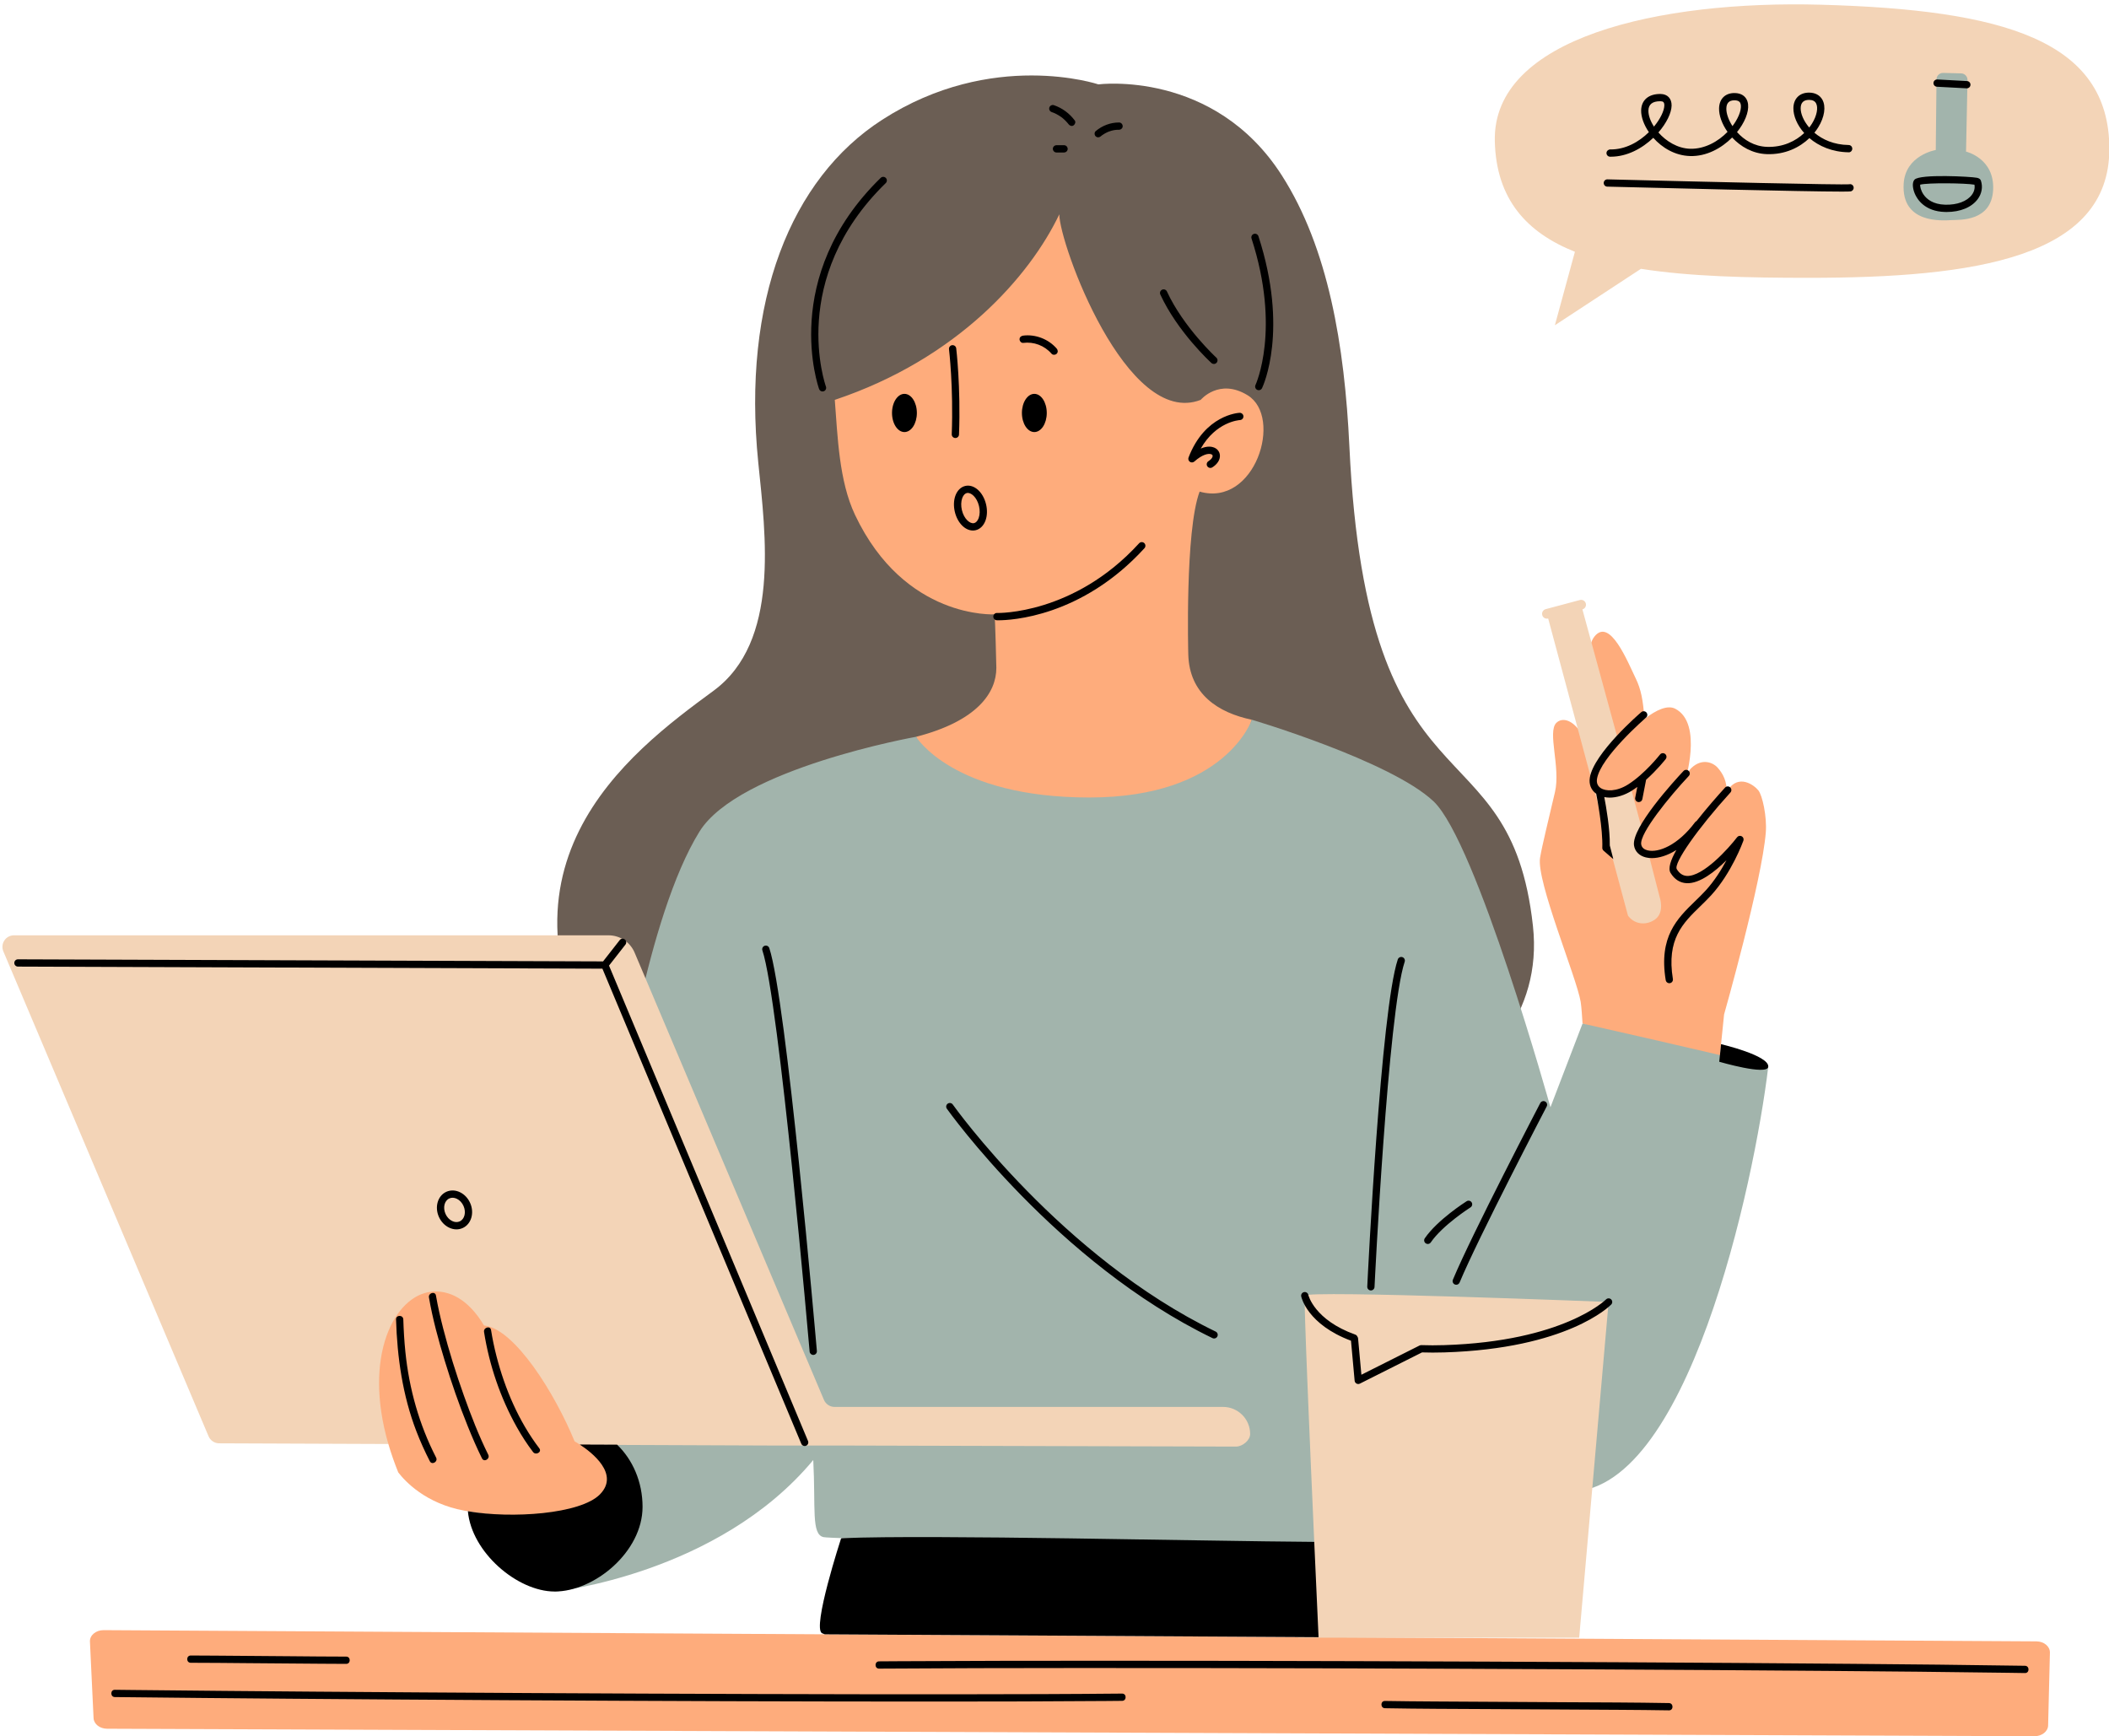
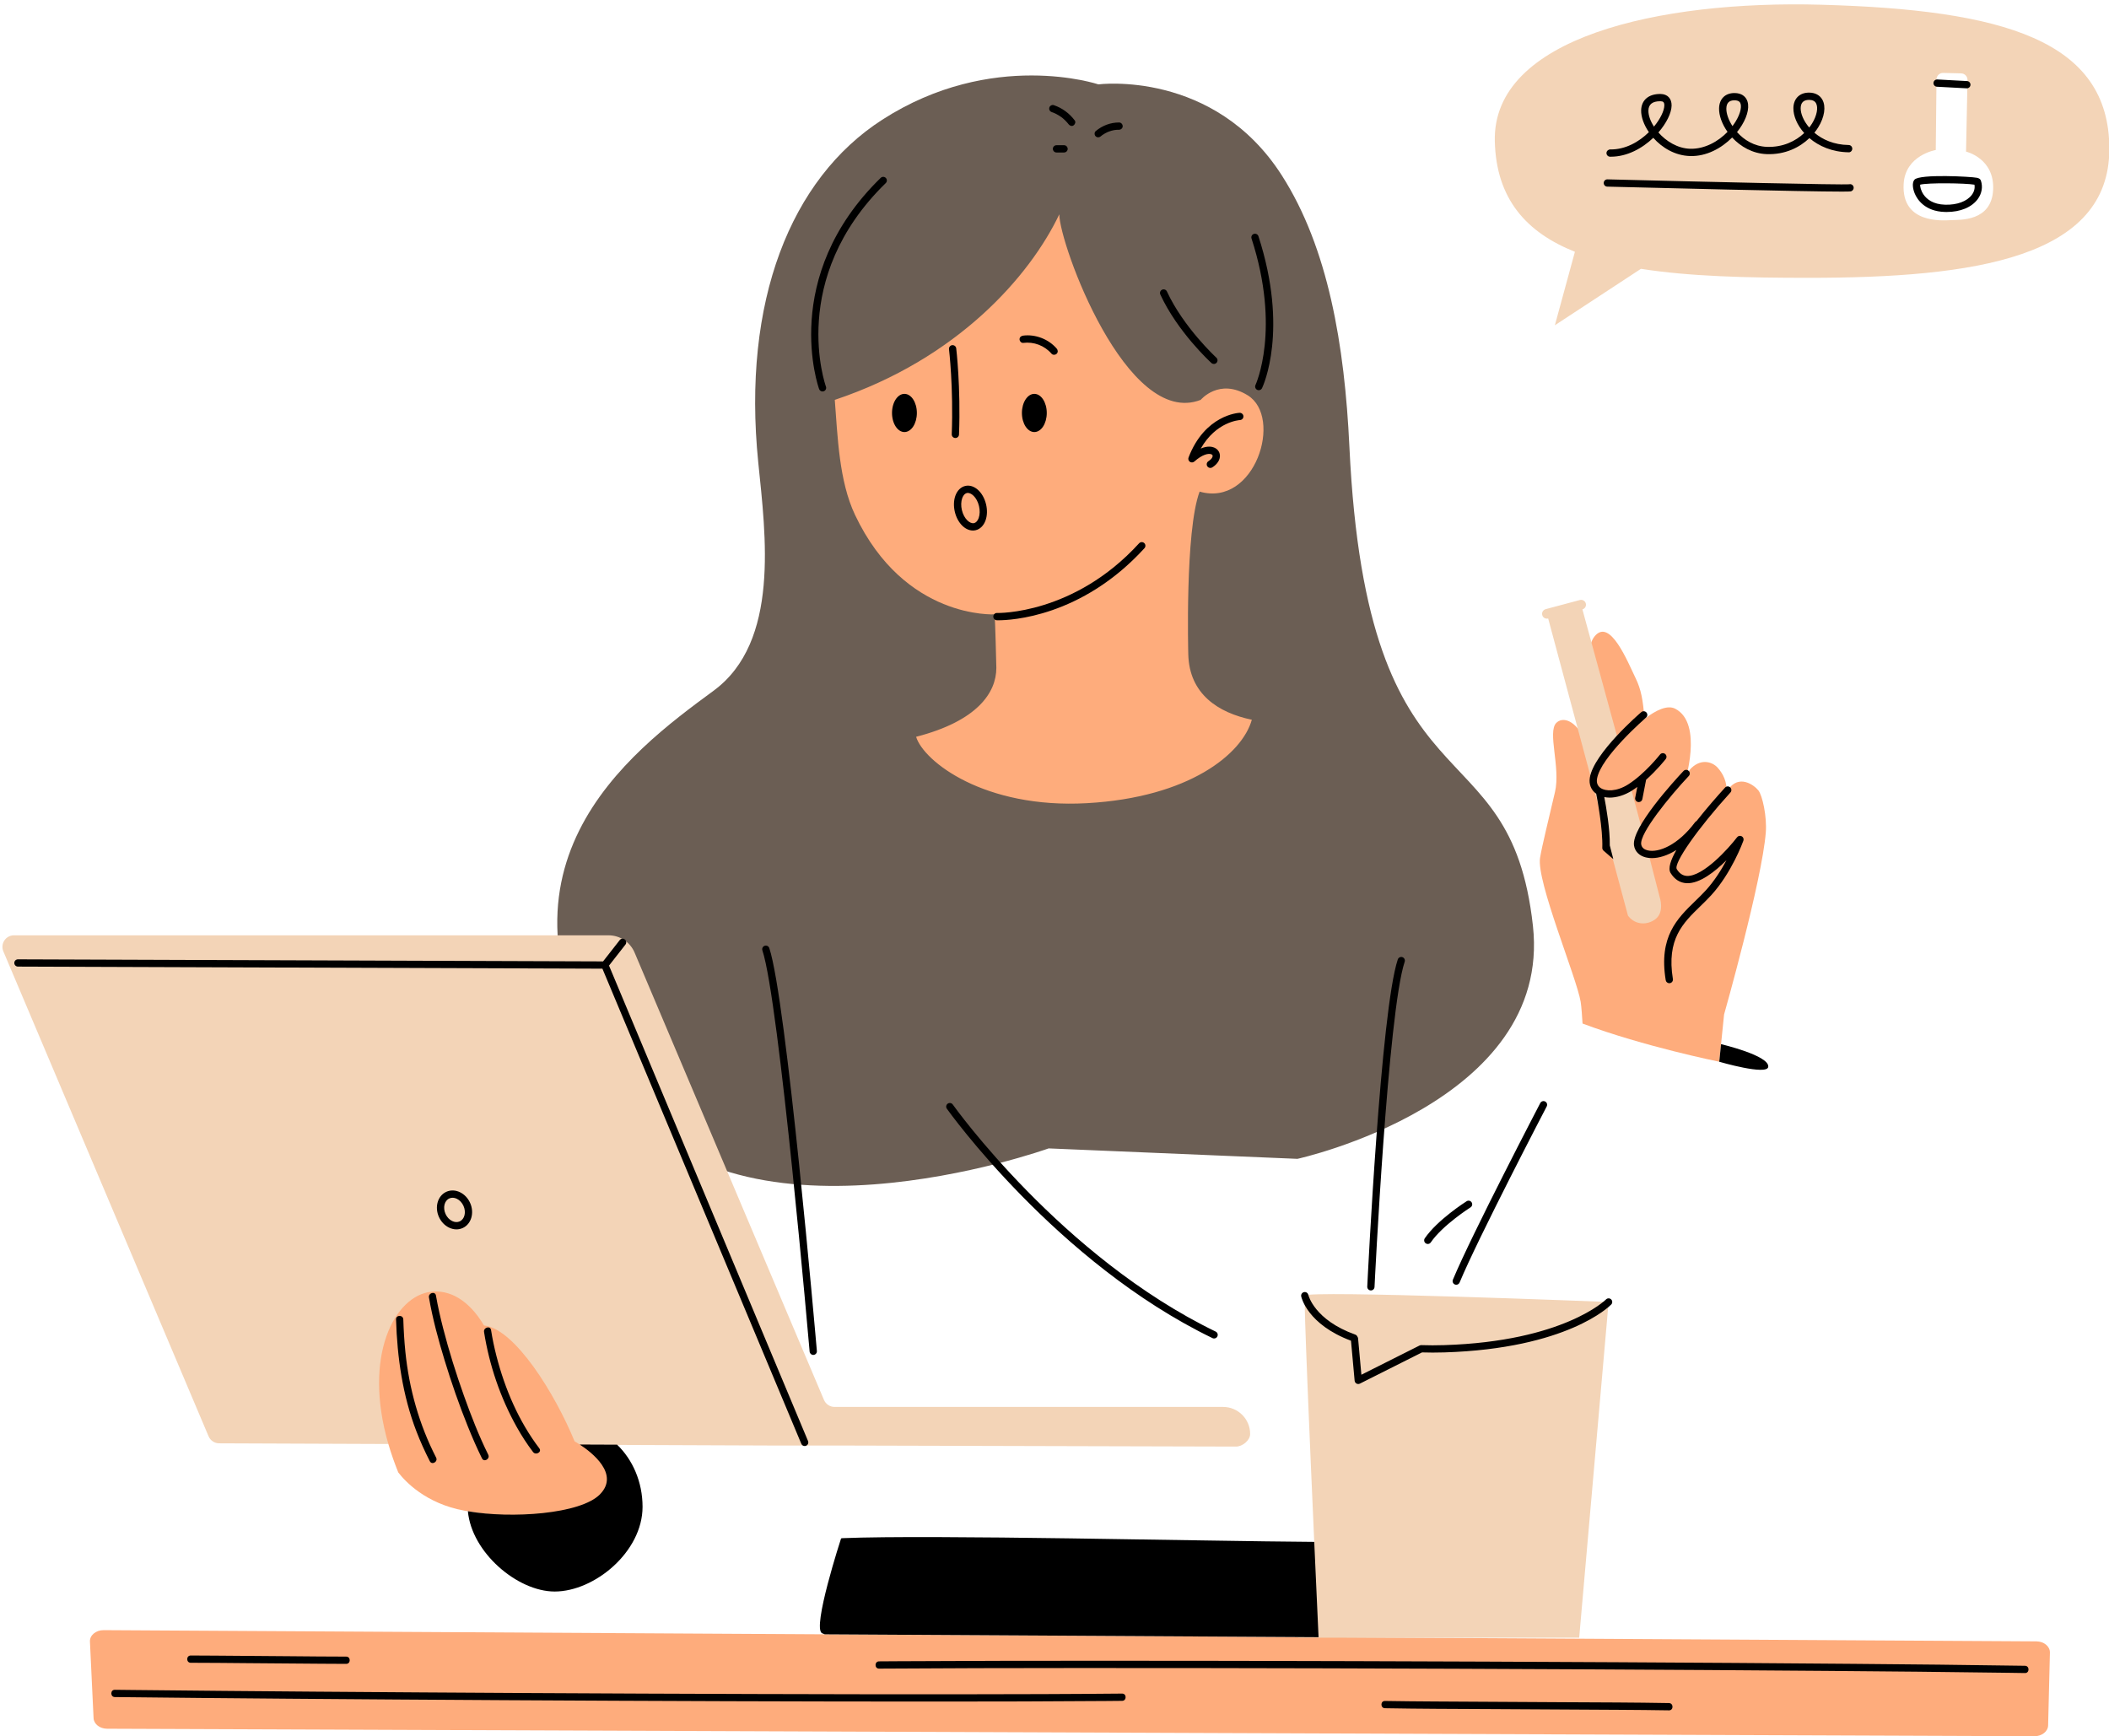
<svg xmlns="http://www.w3.org/2000/svg" fill="#000000" height="358.2" preserveAspectRatio="xMidYMid meet" version="1" viewBox="-0.5 -0.9 435.1 358.2" width="435.1" zoomAndPan="magnify">
  <g id="change1_1">
-     <path d="M267.17,238.194l-51.329-2.155c0,0-66.338,23.892-89.609-12.261 c-29.217-45.391,3.063-69.367,20.478-82.162c13.729-10.087,10.741-32.118,9.222-47.107 c-3.372-33.286,6.709-58.543,25.565-70.696c22.714-14.639,44.609-7.304,44.609-7.304s23.87-3.099,37.863,18.814 c9.542,14.942,12.93,34.961,13.919,55.925c3.657,77.522,33.169,56.107,37.865,98.89 C319.768,226.709,267.17,238.194,267.17,238.194z" fill="#6b5e54" />
+     <path d="M267.17,238.194l-51.329-2.155c0,0-66.338,23.892-89.609-12.261 c-29.217-45.391,3.063-69.367,20.478-82.162c13.729-10.087,10.741-32.118,9.222-47.107 c-3.372-33.286,6.709-58.543,25.565-70.696c22.714-14.639,44.609-7.304,44.609-7.304s23.87-3.099,37.863,18.814 c9.542,14.942,12.93,34.961,13.919,55.925c3.657,77.522,33.169,56.107,37.865,98.89 C319.768,226.709,267.17,238.194,267.17,238.194" fill="#6b5e54" />
  </g>
  <g id="change2_1">
    <path d="M422.04,355.089l0.37-15.02c0.031-1.268-1.221-2.312-2.783-2.321L20.878,335.434 c-1.599-0.009-2.883,1.067-2.822,2.363l0.748,15.79c0.058,1.218,1.287,2.182,2.788,2.188l397.63,1.544 C420.755,357.325,422.01,356.332,422.04,355.089z M88.563,264.27c-7.594,0.793-19.109,16.435-8.946,32.756 c0.539,1.83,1.254,3.915,2.043,5.857c1.382,1.804,5.634,6.451,13.699,7.907 c10.081,1.82,23.653,2.101,28.812-3.151c4.149-4.223-0.464-8.964-2.935-10.565 c-0.334-0.211-1.882-2.298-2.217-2.478c-4.026-9.813-12.478-24.228-18.848-24.913 C96.898,264.176,92.152,263.895,88.563,264.27z M188.498,151.118c1.565,5.087,14.087,14.87,35.217,13.696 c21.13-1.174,32.087-10.174,34.044-17.217c-6.913-1.435-12.913-5.283-13.109-13.5c0,0-0.7-25.465,2.338-33.568 c11.426,3.292,17.276-15.361,9.907-19.877c-5.887-3.608-9.685,0.95-9.685,0.95 c-15.277,5.93-29.168-32.21-29.168-38.287c-6.065,12.717-20.935,29.804-46.32,38.287 c0.591,7.578,0.868,16.75,4.178,23.738c10.255,21.649,28.803,20.51,28.803,20.51s0.159,2.6,0.349,11.051 C205.051,141.986,201.15,147.857,188.498,151.118z M320.589,148.231c1.702-1.691,6.157-0.203,8.136,11.026 c0.402-0.761,0.92-1.611,1.531-2.509c0.12-1.528,0.208-3.27,0.227-5.201c0.071-7.239-5.16-17.275-2.011-21.149 c3.172-3.904,6.795,5.17,8.539,8.783c0.994,2.06,1.488,4.333,1.738,8.277c2.483-1.936,4.799-2.932,6.344-2.14 c5.918,3.033,1.913,15.428,1.913,15.428c0.08-0.294,0.157-0.585,0.244-0.887c0.242-0.842,0.568-1.713,1.204-2.315 c2.146-2.031,4.396-1.176,5.398-0.067c1.087,1.204,2.037,2.951,1.837,5.256c0.085-0.21,0.166-0.416,0.256-0.631 c2.302-3.384,5.441-1.01,6.318,0.073c0.821,1.014,1.79,5.384,1.533,8.669 c-0.78,9.984-8.606,37.564-8.606,37.564l-0.995,9.754c0,0-15.522-3.13-28.206-7.879 c-0.064-1.098-0.221-3.488-0.384-4.478c-0.822-4.992-9.178-24.901-8.378-29.735c0.418-2.526,1.786-7.991,3.079-13.569 C321.487,157.401,318.685,150.122,320.589,148.231z" fill="#feac7c" />
  </g>
  <g id="change3_1">
-     <path d="M224.237,163.639c28.174,0,33.522-16.044,33.522-16.044s28.609,8.478,37.478,16.826 s24.13,63.13,24.13,63.13l6.62-17.27c0,0,27.945,6.281,38.314,8.923c-2.87,24-16.761,88.957-41.674,87.652 c-27.244-1.426-40.304-40.304-40.304-40.304s-2.348,48.913-5.087,50.217c-4.469,2.128-105.196,0-107.804-0.522 c-2.609-0.522-1.63-6-2.152-15.913c-19.63,23.609-53.348,27.13-53.348,27.13l13.435-20.348l-3.13-12.587 l3.13-66.457c0,0,5.489-39.737,16.435-57.391c8.087-13.043,44.696-19.565,44.696-19.565 S196.063,163.639,224.237,163.639z M224.237,163.639c28.174,0,33.522-16.044,33.522-16.044 s28.609,8.478,37.478,16.826s24.13,63.13,24.13,63.13l6.62-17.27c0,0,27.945,6.281,38.314,8.923 c-2.87,24-16.761,88.957-41.674,87.652c-27.244-1.426-40.304-40.304-40.304-40.304s-2.348,48.913-5.087,50.217 c-4.469,2.128-105.196,0-107.804-0.522c-2.609-0.522-1.63-6-2.152-15.913 c-19.63,23.609-53.348,27.13-53.348,27.13l13.435-20.348l-3.13-12.587l3.13-66.457 c0,0,5.489-39.737,16.435-57.391c8.087-13.043,44.696-19.565,44.696-19.565S196.063,163.639,224.237,163.639z M401.28,12.009l-4.696,1.37l-0.587,14.087l-6.065,6.848c0,0,1.174,8.413,1.956,9 c0.783,0.587,6.848,3.913,6.848,3.913l10.565-3.326l3.326-4.304c0,0,0.196-8.804-0.978-8.804 c-1.174,0-5.478-4.304-5.478-4.304l1.565-14.087L401.28,12.009z" fill="#a2b4ac" />
-   </g>
+     </g>
  <g id="change4_1">
    <path d="M375.193,0.074c-33.443-0.929-67.826,6.783-67.304,28.174 c0.29,11.913,6.524,18.81,16.525,22.8l-4.134,15.157l17.756-11.642c10.041,1.581,21.907,1.859,34.548,1.859 c34.435,0,62.087-4.174,62.087-26.609S412.759,1.118,375.193,0.074z M402.148,44.512 c-2.082,0.11-10.366,0.731-9.915-7.45c0.329-5.971,6.628-7.012,6.628-7.012l0.15-14.575 c0.008-0.751,0.629-1.351,1.38-1.331l3.705,0.095c0.74,0.019,1.326,0.633,1.311,1.373l-0.301,14.767 c0,0,5.917,1.37,5.588,7.888C410.363,44.832,403.822,44.424,402.148,44.512z M251.83,289.379h-80.148 c-0.958,0-1.823-0.573-2.196-1.455l-39.066-92.287c-0.914-2.16-3.032-3.563-5.377-3.563H2.387 c-1.707,0-2.861,1.742-2.196,3.314l42.336,100.044c0.373,0.882,1.238,1.455,2.196,1.455l34.895,0.14 c-5.303-18.266,1.319-30.631,8.886-31.421c3.589-0.375,7.575,1.459,10.849,6.965 c6.37,0.685,14.666,14.103,18.692,23.916c0.335,0.18,0.669,0.4,1.003,0.611c0.043,0.028,0.089,0.058,0.133,0.088 l39.871,0.16h14.423l81.031,0.215c1.317,0,2.906-1.283,2.906-2.6 C257.411,291.877,254.912,289.379,251.83,289.379z M341.9,184.183l-2.244-8.706 c-0.553,0.287-1.089,0.268-1.545-0.268c-1.264-1.484-0.567-3.649,0.124-5.052l-2.314-8.662 c-0.045,0.029-0.089,0.061-0.134,0.089c-3.959,2.503-8.444,0.696-7.553-1.911c0.729-2.133,2.963-5.053,5.172-7.594 l-7.444-27.252c0.53-0.145,0.845-0.69,0.703-1.222c-0.143-0.533-0.689-0.85-1.225-0.708l-7.058,1.885 c-0.533,0.143-0.85,0.691-0.708,1.224c0.089,0.333,0.335,0.581,0.637,0.686c0.183,0.064,0.385,0.075,0.587,0.022 l0.002-0l16.465,61.312l0.127,0.156c1.48,1.823,3.916,1.785,5.514,0.575 C342.981,187.263,341.9,184.183,341.9,184.183z M325.296,336.987h-53.765c0,0-3.204-69.388-2.848-70.564 c0.356-1.176,62.685,1.303,62.685,1.303L325.296,336.987z M325.296,336.987h-57.972c0,0,0.652-8.609,3.312-19.765 c-0.916-20.575-2.182-50.044-1.954-50.799c0.356-1.176,62.685,1.303,62.685,1.303L325.296,336.987z" fill="#f3d4b7" />
  </g>
  <g id="change5_1">
    <path d="M331.664,31.431c0.049,0.001,0.098,0.001,0.146,0.001c3.385-0.001,6.497-1.724,8.775-3.899 c1.81,2.045,4.475,3.672,7.579,3.76c3.379,0.11,6.491-1.615,8.688-3.822c1.738,1.877,4.216,3.322,7.129,3.427 c3.806,0.14,6.799-1.384,8.813-3.305c1.948,1.662,4.697,2.877,8.083,2.927c0.41,0.041,0.756-0.325,0.761-0.739 c0.006-0.414-0.325-0.755-0.739-0.761c-3.06-0.045-5.425-1.13-7.077-2.54c0.301-0.371,0.566-0.748,0.798-1.122 c1.295-2.101,1.622-4.275,0.855-5.675c-0.512-0.932-1.467-1.456-2.69-1.474 c-1.993-0.034-3.266,1.221-3.295,3.185c-0.023,1.61,0.761,3.506,2.232,5.152 c-1.759,1.661-4.386,2.969-7.686,2.853c-2.617-0.094-4.729-1.42-6.177-3.049c0.378-0.468,0.715-0.947,1.008-1.427 c1.282-2.105,1.64-4.103,0.955-5.343c-0.317-0.574-0.996-1.263-2.432-1.284c-1.94-0.027-3.185,1.177-3.234,3.147 c-0.037,1.468,0.598,3.246,1.747,4.861c-1.94,2.003-4.718,3.56-7.695,3.49 c-2.617-0.074-4.979-1.556-6.568-3.364c1.68-1.934,2.701-4.042,2.724-5.557c0.021-1.45-0.851-2.364-2.275-2.385 c-2.434-0.034-3.962,1.228-4.009,3.382c-0.029,1.341,0.552,2.971,1.596,4.495 c-2.011,1.977-4.818,3.617-7.989,3.565c-0.381,0.009-0.754,0.325-0.761,0.739 C330.919,31.084,331.25,31.425,331.664,31.431z M370.989,21.416c0.017-1.133,0.597-1.708,1.723-1.708 c0.017,0,0.033,0,0.051,0.001c0.689,0.01,1.145,0.238,1.397,0.695c0.494,0.899,0.166,2.574-0.816,4.167 c-0.174,0.281-0.37,0.564-0.589,0.844C371.566,24.029,370.973,22.517,370.989,21.416z M355.656,21.481 c0.028-1.134,0.573-1.685,1.664-1.685c0.016,0,0.032,0,0.049,0.001c0.865,0.013,1.071,0.386,1.14,0.509 c0.335,0.607,0.18,2.029-0.923,3.838c-0.199,0.327-0.422,0.654-0.666,0.977 C356.075,23.816,355.631,22.469,355.656,21.481z M339.579,21.904c0.027-1.272,0.835-1.915,2.4-1.915 c0.028,0,0.058,0,0.087,0.001c0.513,0.007,0.808,0.151,0.797,0.862c-0.016,1.07-0.802,2.748-2.14,4.372 C339.978,24.071,339.558,22.884,339.579,21.904z M231,348.525c-10.943,0.107-21.887,0.131-32.83,0.141 c-14.208,0.013-28.417-0.011-42.625-0.053c-15.495-0.045-30.99-0.113-46.484-0.197 c-14.911-0.081-29.821-0.177-44.731-0.292c-12.448-0.096-24.897-0.203-37.345-0.339 c-1.264-0.014-2.527-0.028-3.791-0.042c-0.966-0.011-0.966,1.489,0,1.5c12.006,0.138,24.012,0.245,36.018,0.341 c14.755,0.118,29.509,0.217,44.264,0.301c15.525,0.089,31.051,0.161,46.577,0.211 c14.428,0.047,28.857,0.078,43.285,0.073c11.449-0.004,22.899-0.022,34.347-0.115 c1.105-0.009,2.21-0.019,3.315-0.03C231.965,350.015,231.968,348.515,231,348.525z M417.271,342.786 c-11.807-0.189-23.615-0.298-35.423-0.399c-16.22-0.139-32.441-0.244-48.661-0.331 c-18.064-0.098-36.129-0.172-54.194-0.226c-17.293-0.051-34.585-0.083-51.878-0.082 c-14.027,0.001-28.054,0.017-42.08,0.098c-1.393,0.008-2.786,0.017-4.179,0.027c-0.965,0.007-0.967,1.507,0,1.5 c13.487-0.095,26.975-0.117,40.463-0.124c17.085-0.009,34.169,0.017,51.254,0.062 c18.113,0.048,36.226,0.118,54.339,0.211c16.529,0.084,33.057,0.186,49.585,0.32 c12.452,0.101,24.903,0.212,37.354,0.392c1.14,0.017,2.28,0.034,3.419,0.052 C418.237,344.301,418.237,342.801,417.271,342.786z M343.824,350.481c-7.129-0.13-14.261-0.137-21.39-0.176 c-9.045-0.05-18.09-0.089-27.136-0.155c-3.357-0.025-6.715-0.045-10.072-0.106c-0.966-0.018-0.966,1.482,0,1.5 c7.129,0.13,14.261,0.137,21.39,0.176c9.045,0.05,18.09,0.089,27.136,0.155c3.357,0.025,6.715,0.045,10.072,0.106 C344.789,351.999,344.789,350.499,343.824,350.481z M59.431,340.817c-5.139-0.041-10.277-0.085-15.416-0.122 c-1.721-0.012-3.443-0.028-5.164-0.028c-0.965-0-0.967,1.5,0,1.5c3.832,0.001,7.664,0.046,11.495,0.077 c5.139,0.041,10.277,0.085,15.416,0.122c1.721,0.012,3.443,0.028,5.164,0.028c0.965,0,0.967-1.5,0-1.5 C67.095,340.894,63.263,340.848,59.431,340.817z M186.092,88.244c1.416,0,2.564-1.764,2.564-3.941 s-1.148-3.941-2.564-3.941c-1.416,0-2.564,1.764-2.564,3.941S184.676,88.244,186.092,88.244z M210.588,69.846 c2.199-0.277,4.396,0.542,5.855,2.234c0.265,0.307,0.789,0.272,1.061,0c0.304-0.304,0.265-0.753,0-1.061 c-1.678-1.945-4.364-2.995-6.916-2.673c-0.402,0.051-0.75,0.308-0.75,0.75 C209.838,69.462,210.183,69.897,210.588,69.846z M210.327,84.303c0,2.176,1.148,3.941,2.564,3.941 c1.416,0,2.564-1.764,2.564-3.941s-1.148-3.941-2.564-3.941C211.474,80.363,210.327,82.127,210.327,84.303z M195.85,88.693c-0.016,0.414,0.307,0.762,0.721,0.778c0.01,0.001,0.019,0.001,0.029,0.001 c0.401,0,0.733-0.317,0.749-0.721c0.375-9.812-0.565-17.702-0.575-17.781c-0.05-0.411-0.422-0.697-0.835-0.654 c-0.411,0.05-0.704,0.424-0.654,0.835C195.294,71.228,196.22,79.008,195.85,88.693z M244.705,93.492 c-0.124,0.323-0.011,0.689,0.273,0.886c0.284,0.196,0.667,0.174,0.926-0.057c1.652-1.473,2.918-1.726,3.497-1.497 c0.258,0.101,0.272,0.258,0.276,0.31c0.023,0.253-0.19,0.699-0.871,1.125c-0.352,0.219-0.458,0.682-0.238,1.033 c0.142,0.228,0.387,0.352,0.637,0.352c0.136,0,0.273-0.037,0.397-0.114c1.067-0.667,1.654-1.614,1.57-2.533 c-0.065-0.707-0.52-1.292-1.22-1.568c-0.427-0.169-1.361-0.373-2.728,0.22 c3.156-5.534,7.871-5.868,8.096-5.881c0.412-0.021,0.731-0.373,0.71-0.786c-0.019-0.414-0.398-0.722-0.785-0.712 C254.953,84.284,248.07,84.718,244.705,93.492z M205.15,127.073c0.045,0.002,0.158,0.005,0.334,0.005 c2.451,0,17.123-0.622,30.125-14.872c0.279-0.306,0.258-0.78-0.048-1.06c-0.308-0.278-0.781-0.257-1.06,0.049 c-13.447,14.735-29.138,14.382-29.299,14.378c-0.417-0.033-0.761,0.31-0.775,0.724 C204.413,126.711,204.736,127.058,205.15,127.073z M196.596,101.384c-0.347,0.971-0.386,2.147-0.11,3.311 c0.543,2.289,2.115,3.865,3.734,3.865c0.191,0,0.383-0.022,0.574-0.067c0.908-0.215,1.648-0.951,2.03-2.019 c0.347-0.971,0.386-2.147,0.11-3.311c-0.607-2.558-2.495-4.227-4.308-3.797 C197.718,99.581,196.978,100.317,196.596,101.384z M198.009,101.889c0.122-0.341,0.41-0.933,0.964-1.065 c0.827-0.193,2.066,0.856,2.502,2.685c0.207,0.872,0.184,1.768-0.064,2.459c-0.122,0.341-0.41,0.933-0.964,1.065 c-0.829,0.19-2.067-0.856-2.502-2.686C197.738,103.476,197.762,102.58,198.009,101.889z M258.516,78.534 c-0.177,0.374-0.018,0.821,0.355,0.999c0.104,0.05,0.214,0.073,0.322,0.073c0.28,0,0.548-0.158,0.677-0.427 c0.23-0.48,5.535-11.971-0.745-31.337c-0.129-0.393-0.548-0.61-0.945-0.482 c-0.394,0.128-0.609,0.551-0.482,0.945C263.779,67.057,258.569,78.422,258.516,78.534z M169.193,79.868 c0.086,0,0.175-0.015,0.261-0.047c0.388-0.144,0.586-0.575,0.442-0.963c-0.082-0.22-7.913-22.235,12.342-41.985 c0.297-0.289,0.303-0.764,0.014-1.06c-0.29-0.297-0.765-0.303-1.06-0.014 c-20.977,20.453-12.787,43.352-12.702,43.581C168.603,79.681,168.889,79.868,169.193,79.868z M249.427,73.997 c0.144,0.131,0.325,0.196,0.506,0.196c0.203,0,0.405-0.082,0.554-0.244c0.279-0.306,0.258-0.78-0.048-1.06 c-0.067-0.062-6.779-6.253-10.194-13.652c-0.173-0.377-0.622-0.54-0.995-0.367c-0.376,0.174-0.54,0.619-0.366,0.996 C242.427,67.546,249.143,73.738,249.427,73.997z M216.502,22.238c0.097,0.033,0.194,0.067,0.291,0.103 c0.038,0.015,0.077,0.029,0.115,0.045c0,0,0.064,0.027,0.092,0.038c0.031,0.014,0.069,0.031,0.069,0.031 c0.037,0.017,0.075,0.034,0.112,0.052c0.093,0.044,0.185,0.089,0.276,0.137c0.347,0.18,0.68,0.386,0.998,0.614 c0.033,0.024,0.066,0.049,0.1,0.073c0.014,0.01,0.012,0.009,0.021,0.015c0.072,0.058,0.144,0.115,0.214,0.174 c0.149,0.126,0.294,0.257,0.434,0.394c0.14,0.137,0.275,0.278,0.404,0.424c0.068,0.077,0.135,0.155,0.2,0.235 c0.026,0.032,0.051,0.065,0.077,0.096c-0.11-0.133,0.019,0.027,0.033,0.044c0.234,0.313,0.659,0.506,1.026,0.269 c0.31-0.2,0.52-0.69,0.269-1.026c-1.1-1.474-2.586-2.574-4.332-3.165c-0.372-0.126-0.836,0.145-0.923,0.524 C215.883,21.731,216.103,22.103,216.502,22.238z M226.604,27.22c0.065-0.055,0.13-0.109,0.197-0.162 c0.021-0.013,0.147-0.106,0.162-0.116c0.157-0.109,0.32-0.212,0.486-0.307c0.146-0.083,0.294-0.161,0.446-0.232 c0.023-0.011,0.28-0.123,0.15-0.069c0.089-0.036,0.178-0.071,0.269-0.103c0.77-0.276,1.294-0.362,2.056-0.359 c0.392,0.001,0.768-0.346,0.75-0.75c-0.018-0.407-0.33-0.749-0.75-0.75c-1.775-0.006-3.478,0.644-4.827,1.788 c-0.3,0.255-0.282,0.802,0,1.061C225.863,27.513,226.284,27.492,226.604,27.22z M219.023,29.061 c-0.522,0-1.044,0-1.565,0c-0.192,0-0.394,0.084-0.53,0.22c-0.13,0.13-0.228,0.344-0.22,0.53 c0.018,0.406,0.33,0.75,0.75,0.75c0.522,0,1.044,0,1.565,0c0.192,0,0.394-0.084,0.53-0.22 c0.13-0.13,0.228-0.344,0.22-0.53C219.755,29.405,219.443,29.061,219.023,29.061z M328.809,162.867 c0.175,0.892,1.396,7.269,1.256,11.15c-0.008,0.218,0.08,0.428,0.239,0.576c0.331,0.307,0.768,0.679,1.279,1.113 c0.238,0.202,0.492,0.419,0.755,0.645l-0.728-2.823c0.056-3.347-0.739-7.912-1.136-9.978 c0.354,0.069,0.72,0.115,1.105,0.115c1.458,0,3.097-0.493,4.607-1.449c0.374-0.236,0.74-0.493,1.101-0.759 l-0.434,2.236c-0.079,0.407,0.186,0.8,0.594,0.879c0.048,0.009,0.096,0.014,0.144,0.014 c0.352,0,0.666-0.248,0.735-0.607l0.777-4.002c2.284-2.037,3.95-4.149,4.046-4.271 c0.255-0.326,0.197-0.798-0.129-1.053c-0.327-0.257-0.8-0.196-1.053,0.129 c-0.031,0.04-3.142,3.993-6.581,6.168c-2.379,1.503-4.598,1.439-5.652,0.741c-0.632-0.418-0.894-1.074-0.761-1.898 c0.739-4.534,10.023-12.551,10.117-12.632c0.315-0.27,0.351-0.743,0.081-1.057 c-0.27-0.314-0.743-0.35-1.058-0.081c-0.399,0.343-9.795,8.457-10.621,13.529 C327.271,160.917,327.753,162.115,328.809,162.867z M350.273,186.089c0.751-0.73,1.526-1.482,2.256-2.28 c4.228-4.623,6.548-10.986,6.644-11.255c0.125-0.348-0.022-0.736-0.348-0.913s-0.732-0.091-0.955,0.205 c-1.731,2.275-6.981,8.105-10.335,7.977c-0.863-0.043-1.552-0.499-2.103-1.395 c-0.727-1.179,4.342-8.424,11.066-15.821c0.279-0.306,0.256-0.781-0.05-1.059 c-0.309-0.279-0.782-0.258-1.06,0.05c-1.516,1.668-3.775,4.228-5.887,6.91 c-0.108,0.051-0.209,0.119-0.286,0.221c-3.562,4.787-7.588,6.366-9.815,5.815 c-0.531-0.132-1.188-0.453-1.309-1.233c-0.352-2.289,5.837-9.871,9.82-14.112 c0.283-0.302,0.269-0.777-0.033-1.06c-0.3-0.282-0.776-0.268-1.06,0.033 c-1.804,1.921-10.775,11.69-10.209,15.368c0.189,1.227,1.074,2.124,2.429,2.461 c0.39,0.097,0.814,0.146,1.266,0.146c1.457,0,3.212-0.524,5.045-1.675c-1.18,2.075-1.766,3.817-1.195,4.743 c0.819,1.33,1.933,2.039,3.309,2.106c2.686,0.131,5.868-2.397,8.222-4.742c-1.054,1.976-2.49,4.28-4.264,6.219 c-0.699,0.765-1.459,1.502-2.193,2.216c-3.711,3.604-7.549,7.331-6.08,16.314c0.06,0.368,0.378,0.629,0.739,0.629 c0.04,0,0.081-0.003,0.122-0.01c0.409-0.066,0.685-0.452,0.619-0.861 C343.287,192.874,346.681,189.578,350.273,186.089z M364.302,219.205c0.246-2.335-9.739-4.671-9.739-4.671 l-0.37,3.628C354.193,218.161,364.106,221.063,364.302,219.205z M164.817,296.988c0.121,0.287,0.399,0.46,0.692,0.46 c0.096,0,0.194-0.019,0.289-0.059c0.382-0.159,0.562-0.599,0.402-0.981l-41.056-98.083l3.389-4.336 c0.255-0.326,0.197-0.798-0.129-1.053c-0.326-0.256-0.797-0.198-1.053,0.129l-3.433,4.393l-120.715-0.429 c-0.001,0-0.002,0-0.002,0c-0.413,0-0.749,0.334-0.75,0.747c-0.002,0.414,0.333,0.751,0.748,0.753l120.584,0.429 L164.817,296.988z M92.124,252.374c0.507,0.247,1.032,0.371,1.546,0.371c0.443,0,0.878-0.092,1.287-0.276 c1.773-0.801,2.459-3.129,1.529-5.189c-0.44-0.975-1.176-1.752-2.072-2.189c-0.943-0.46-1.95-0.493-2.833-0.095 c-1.773,0.801-2.459,3.129-1.529,5.189C90.493,251.159,91.229,251.936,92.124,252.374z M92.199,246.362 c0.469-0.213,1.022-0.185,1.558,0.075c0.582,0.284,1.066,0.803,1.362,1.459c0.59,1.307,0.24,2.745-0.779,3.205 c-0.471,0.212-1.023,0.185-1.558-0.075c-0.582-0.284-1.066-0.803-1.362-1.459 C90.83,248.261,91.18,246.822,92.199,246.362z M109.469,298.679c0.577,0.759,1.88,0.012,1.295-0.757 c-4.257-5.603-7.095-12.258-8.843-19.045c-0.455-1.768-0.83-3.557-1.114-5.361 c-0.15-0.951-1.596-0.547-1.446,0.399c1.079,6.841,3.378,13.602,6.766,19.645 C107.124,295.34,108.234,297.055,109.469,298.679z M96.04,293.458c0.894,2.21,1.84,4.401,2.897,6.538 c0.428,0.865,1.722,0.106,1.295-0.757c-1.95-3.942-3.552-8.057-5.026-12.198 c-1.62-4.552-3.071-9.172-4.274-13.852c-0.577-2.245-1.096-4.508-1.49-6.793 c-0.164-0.949-1.61-0.547-1.446,0.399c0.759,4.396,1.937,8.722,3.236,12.986 C92.639,284.404,94.228,288.978,96.04,293.458z M82.705,271.322c-0.03-0.963-1.53-0.967-1.5,0 c0.243,7.856,1.358,15.687,4.187,23.055c0.813,2.118,1.748,4.188,2.784,6.206c0.441,0.859,1.736,0.101,1.295-0.757 c-3.497-6.809-5.559-14.172-6.337-21.777C82.906,275.813,82.775,273.568,82.705,271.322z M113.933,327.466 c8.212,0,18.13-8.185,18.13-17.478c0-5.141-2.043-9.736-5.254-12.822l-7.706-0.031 c2.502,1.632,8.283,6.096,4.165,10.287c-4.006,4.077-18.238,5.044-27.238,3.479 C96.789,319.388,106.232,327.466,113.933,327.466z M282.288,265.344c0.013,0.001,0.024,0.001,0.037,0.001 c0.398,0,0.729-0.312,0.748-0.714c0.027-0.566,2.774-56.756,6.224-67.103c0.131-0.394-0.082-0.817-0.475-0.949 c-0.398-0.128-0.818,0.082-0.949,0.475c-3.514,10.541-6.186,65.184-6.298,67.505 C281.555,264.973,281.874,265.325,282.288,265.344z M299.644,264.114c0.094,0.039,0.191,0.058,0.288,0.058 c0.293,0,0.572-0.174,0.692-0.462c3.856-9.253,17.832-36.062,17.973-36.332c0.191-0.367,0.049-0.82-0.318-1.012 c-0.366-0.191-0.82-0.049-1.012,0.318c-0.141,0.271-14.146,27.136-18.027,36.449 C299.081,263.515,299.262,263.955,299.644,264.114z M294.062,255.759c0.239,0,0.475-0.114,0.62-0.326 c2.425-3.545,8.137-7.189,8.194-7.225c0.35-0.222,0.454-0.685,0.232-1.035c-0.223-0.35-0.682-0.456-1.035-0.232 c-0.245,0.155-6.029,3.845-8.63,7.644c-0.233,0.342-0.146,0.809,0.195,1.043 C293.769,255.717,293.917,255.759,294.062,255.759z M166.533,277.965c0.034,0.391,0.361,0.685,0.746,0.685 c0.022,0,0.043-0.001,0.065-0.003c0.413-0.035,0.718-0.399,0.683-0.811c-0.256-2.96-6.309-72.602-9.818-83.129 c-0.131-0.394-0.555-0.602-0.949-0.475c-0.393,0.132-0.605,0.557-0.474,0.949 C160.24,205.542,166.471,277.242,166.533,277.965z M249.648,275.183c0.105,0.051,0.217,0.075,0.326,0.075 c0.279,0,0.547-0.155,0.676-0.423c0.181-0.373,0.024-0.822-0.348-1.002c-31.794-15.385-54.015-46.531-54.236-46.845 c-0.238-0.339-0.707-0.417-1.045-0.181c-0.339,0.239-0.419,0.707-0.181,1.046 C195.064,228.17,217.499,259.627,249.648,275.183z M399.096,16.994l6.135,0.329c0.014,0.001,0.027,0.001,0.041,0.001 c0.396,0,0.727-0.31,0.748-0.71c0.022-0.414-0.295-0.767-0.709-0.789l-6.135-0.329 c-0.412-0.012-0.767,0.295-0.789,0.709S398.682,16.971,399.096,16.994z M400.764,42.834 c0.113,0.003,0.227,0.005,0.339,0.005c2.83,0,5.154-0.958,6.41-2.653c0.846-1.141,1.087-2.526,0.663-3.8 c-0.154-0.461-0.625-0.561-0.826-0.605c-1.139-0.243-11.767-0.823-12.874,0.384 c-0.552,0.602-0.366,1.89,0.062,2.899C395.003,40.16,396.541,42.722,400.764,42.834z M406.841,37.203 c0.132,0.71-0.052,1.441-0.533,2.089c-0.995,1.344-3.031,2.111-5.505,2.042 c-2.518-0.067-3.804-1.156-4.439-2.059c-0.592-0.84-0.747-1.7-0.73-2.071 C397.137,36.778,404.987,36.872,406.841,37.203z M331.087,37.606c10.131,0.261,40.488,1.024,48.377,1.024 c1.081,0,1.74-0.014,1.868-0.046c0.402-0.1,0.672-0.512,0.571-0.915c-0.1-0.402-0.489-0.652-0.884-0.551 c-1.339,0.161-30.567-0.515-49.894-1.012c-0.007-0.001-0.014-0.001-0.019-0.001c-0.405,0-0.739,0.323-0.75,0.731 C330.346,37.252,330.673,37.596,331.087,37.606z M278.218,275.718l0.75,8.25c0.022,0.248,0.166,0.468,0.383,0.588 c0.113,0.064,0.238,0.095,0.364,0.095c0.115,0,0.231-0.026,0.337-0.08l12.82-6.441 c0.719,0.022,1.452,0.037,2.203,0.037c0.788,0,1.59-0.013,2.402-0.037c25.316-0.784,34.067-9.509,34.428-9.88 c0.288-0.297,0.281-0.769-0.015-1.059c-0.297-0.289-0.77-0.282-1.06,0.013 c-0.085,0.086-8.773,8.664-33.399,9.426c-1.622,0.053-3.206,0.052-4.703-0.003 c-0.011,0-0.02,0.006-0.03,0.006c-0.112,0.001-0.225,0.019-0.333,0.074l-12.002,6.03l-0.683-7.513 c-0.013-0.139-0.071-0.257-0.146-0.362c-0.08-0.182-0.228-0.334-0.43-0.406c-8.427-3.013-9.667-8.099-9.688-8.188 c-0.086-0.403-0.482-0.665-0.886-0.578c-0.405,0.084-0.666,0.481-0.582,0.887 C267.997,266.814,269.265,272.37,278.218,275.718z M173.019,316.509c0,0-6.059,18.577-3.913,19.565 c0.166,0.076,0.352,0.15,0.549,0.223l101.871,0.591c-0.043-0.93-0.421-9.145-0.89-19.667 c-22.872-0.146-78.891-1.521-97.345-0.763C173.122,316.49,173.019,316.509,173.019,316.509z" />
  </g>
</svg>